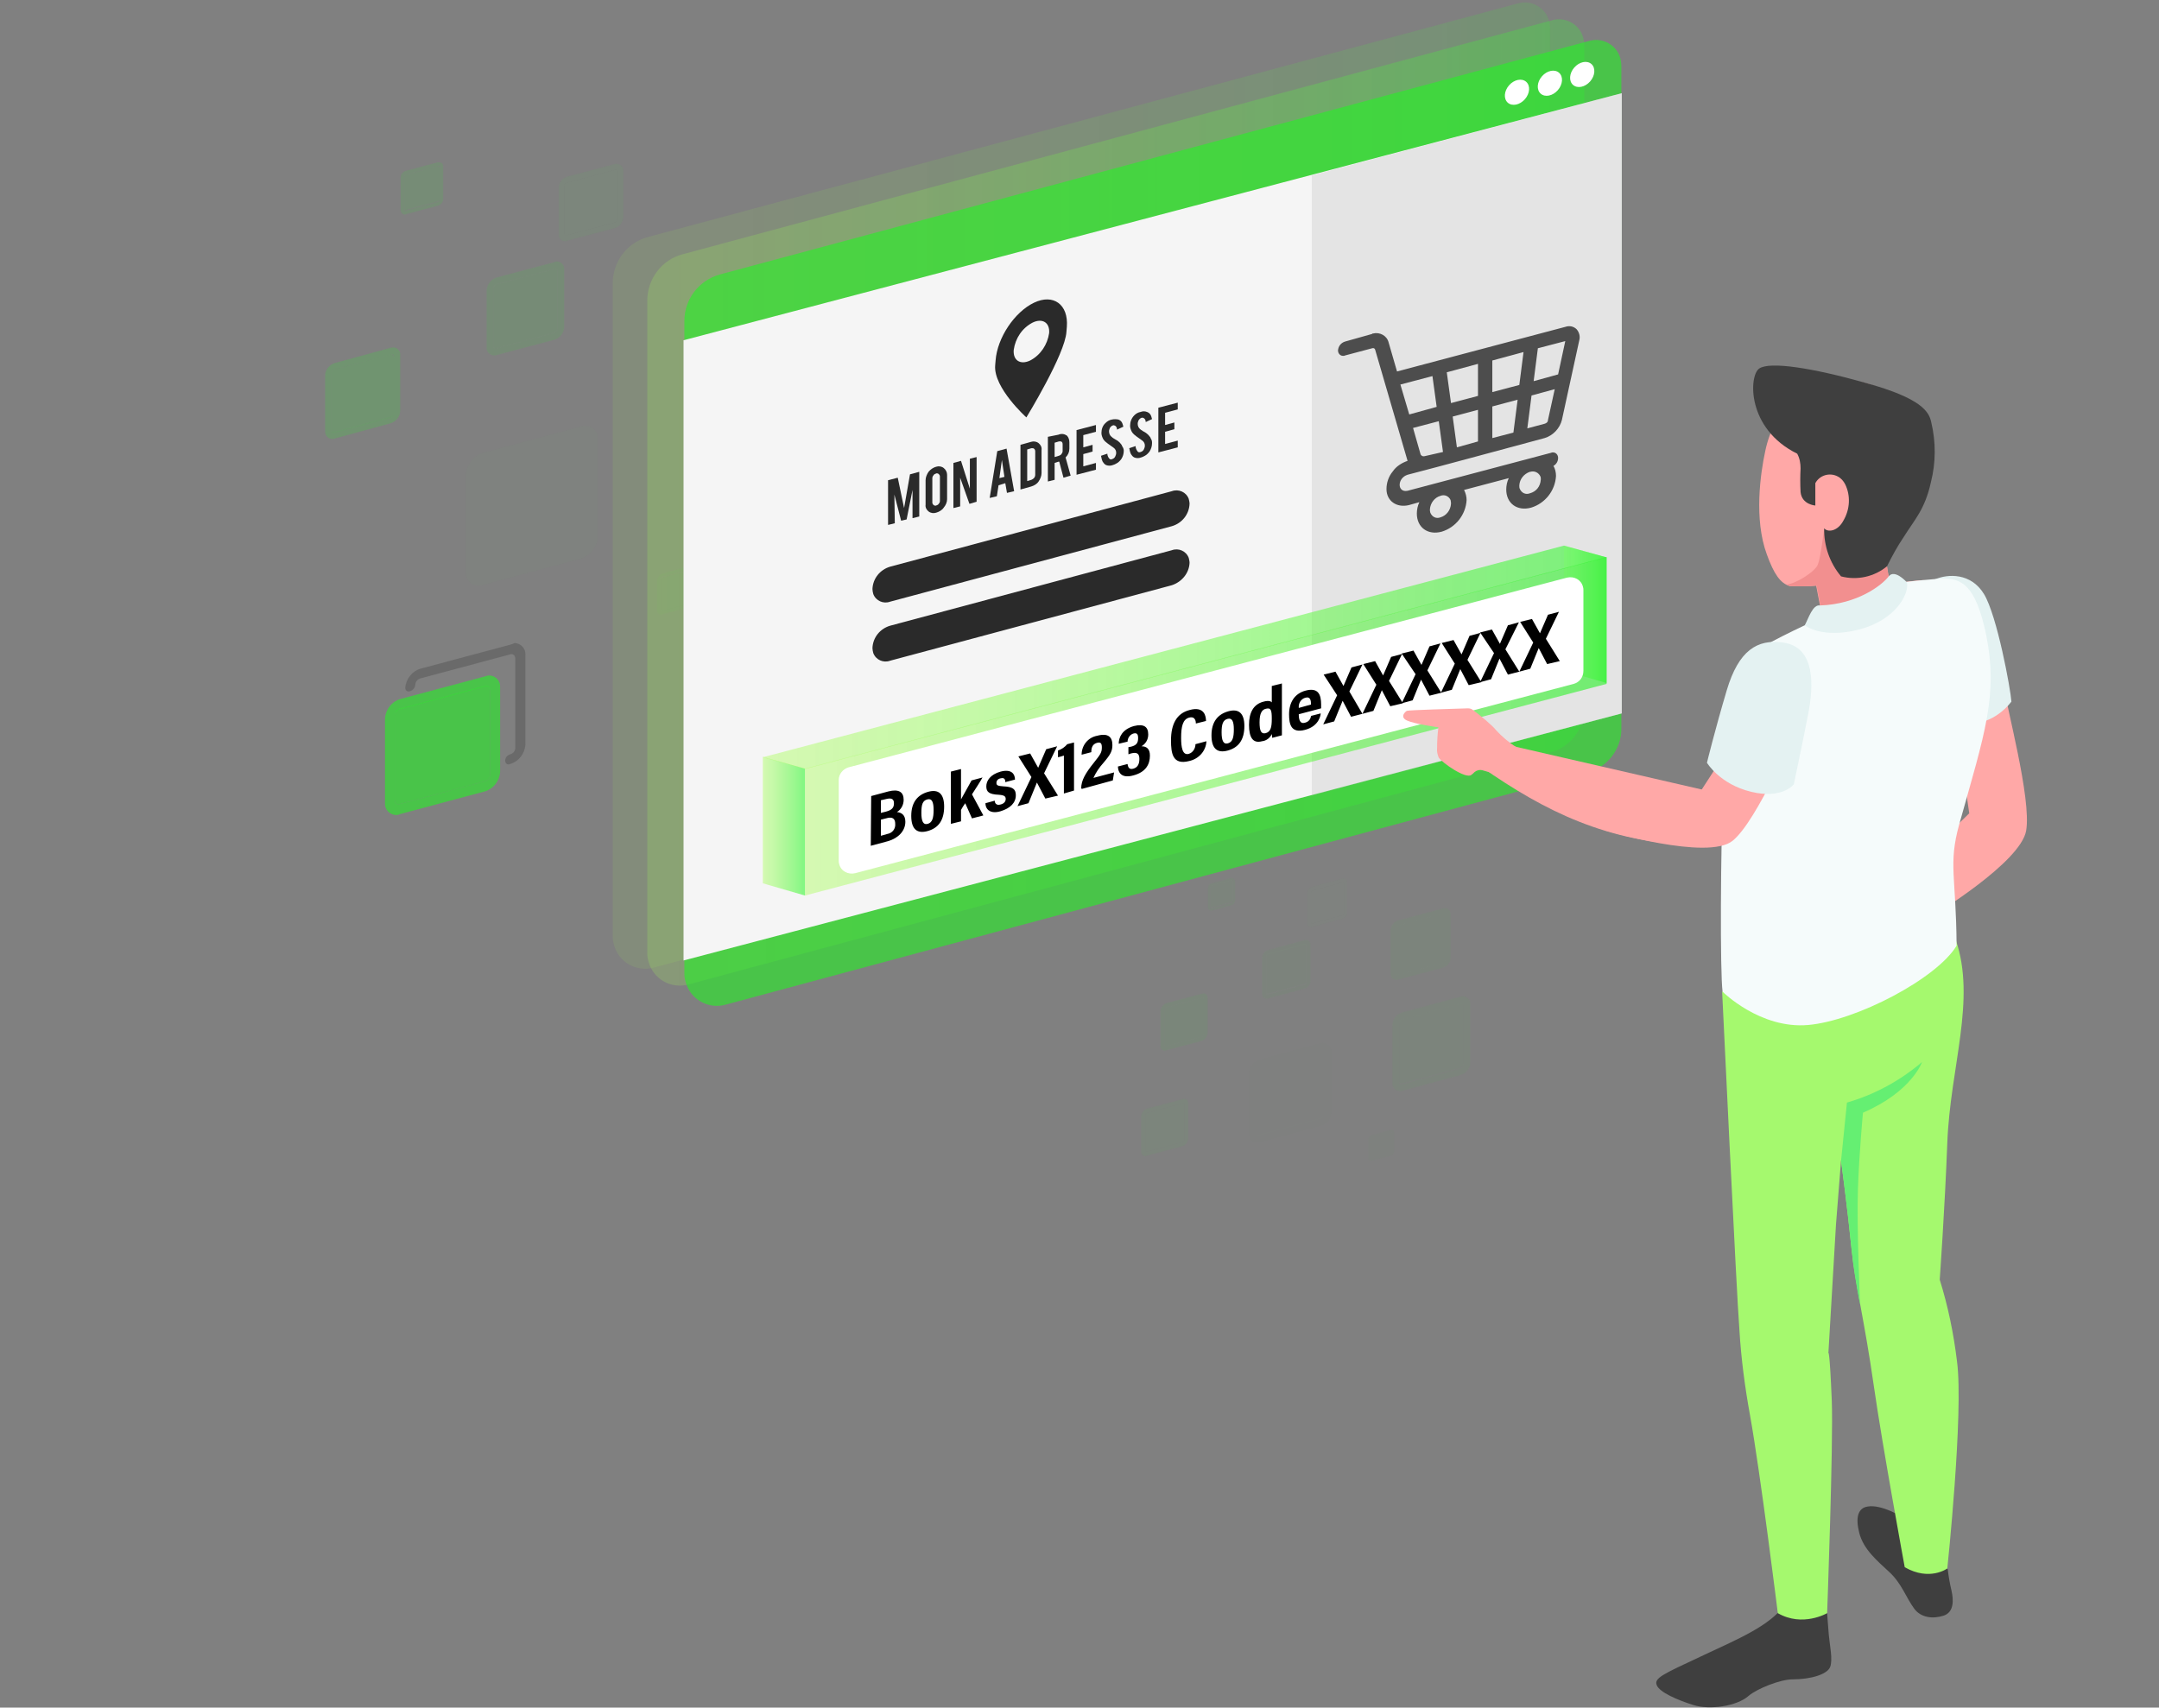
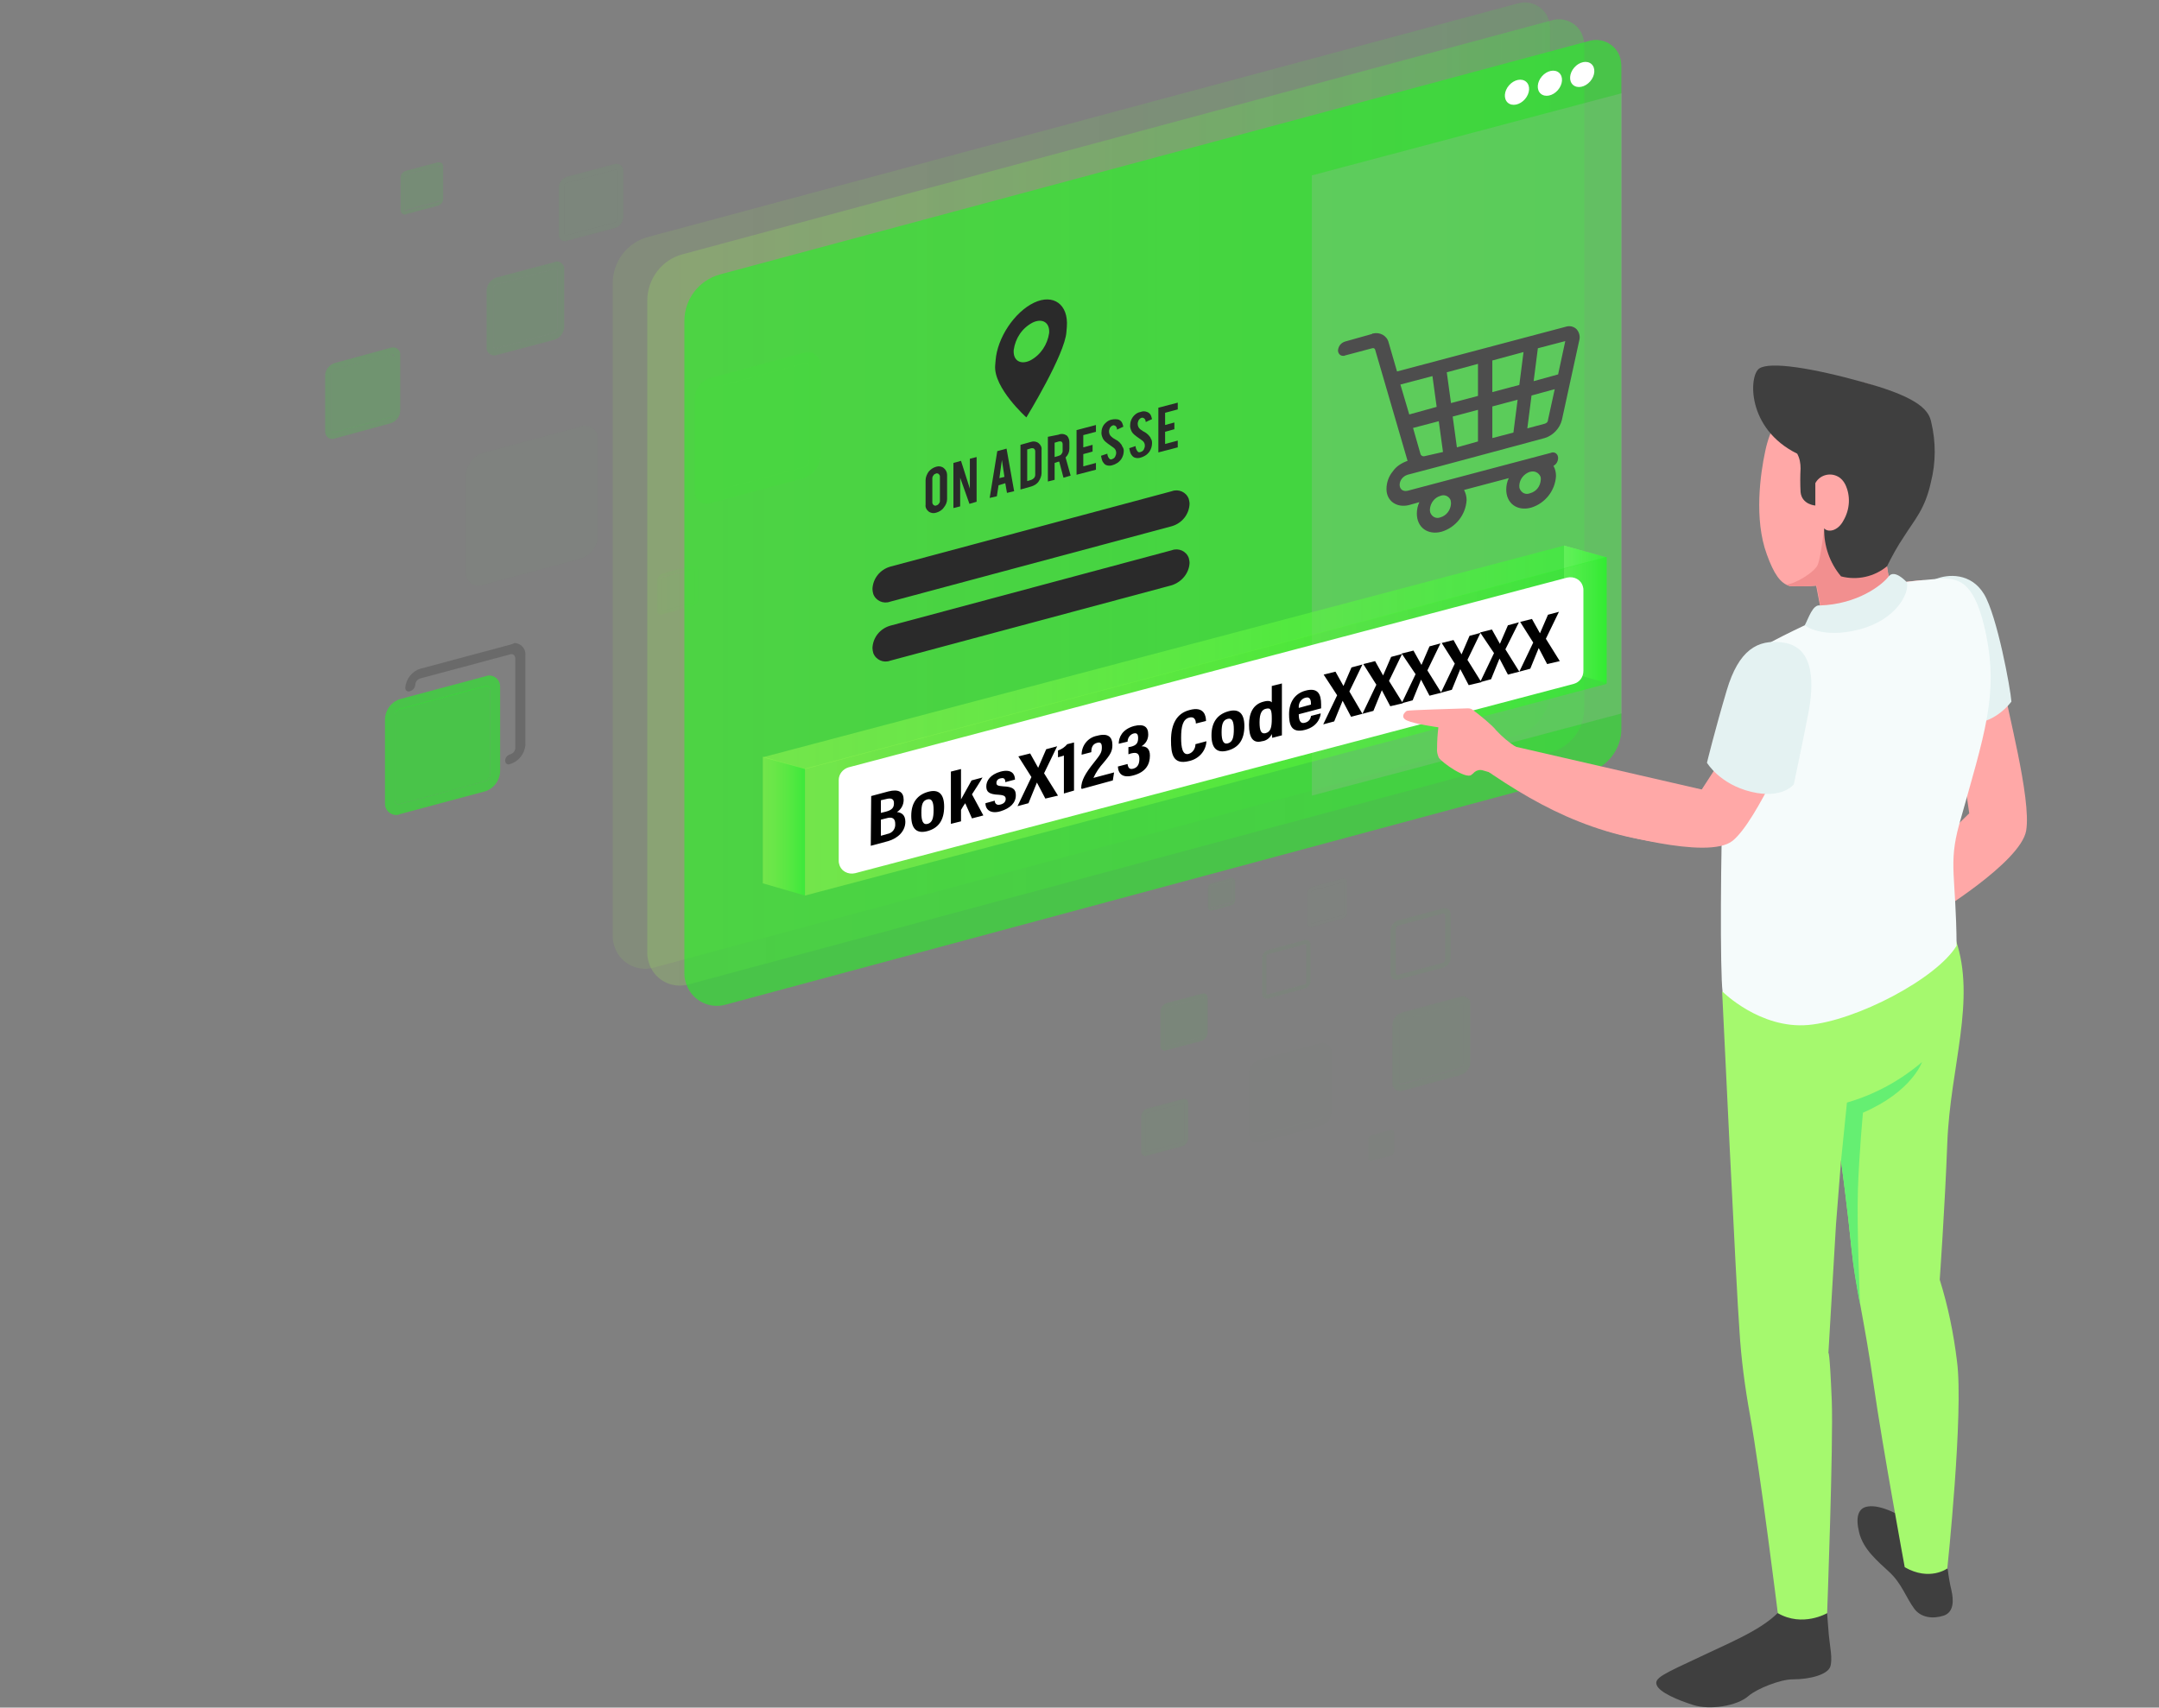
<svg xmlns="http://www.w3.org/2000/svg" id="Calque_2_1_" x="0px" y="0px" viewBox="0 0 512 405" style="enable-background:new 0 0 512 405;" xml:space="preserve">
  <rect x="0" y="0" width="512" height="405" fill="#808080" stroke="none" />
  <style type="text/css"> .st0{opacity:0.1;} .st1{opacity:0.68;} .st2{opacity:0.6;fill:#25F225;enable-background:new ;} .st3{opacity:0.6;} .st4{opacity:0.58;} .st5{opacity:0.63;} .st6{opacity:0.74;} .st7{opacity:0.21;} .st8{opacity:0.27;} .st9{opacity:0.3;} .st10{opacity:0.14;fill:url(#SVGID_1_);enable-background:new ;} .st11{opacity:0.28;fill:url(#SVGID_2_);enable-background:new ;} .st12{fill:#F5F5F5;} .st13{opacity:0.25;fill:#B3B3B3;enable-background:new ;} .st14{fill:#2A2A2A;} .st15{fill:#FFFFFF;} .st16{opacity:0.84;} .st17{fill:#666666;} .st18{fill:#4D4D4D;} .st19{fill:#CCCCCC;fill-opacity:0;} .st20{fill:url(#SVGID_3_);fill-opacity:0;} .st21{fill:url(#SVGID_4_);fill-opacity:0;} .st22{opacity:0.6;fill:url(#SVGID_5_);enable-background:new ;} .st23{opacity:0.6;fill:url(#SVGID_6_);enable-background:new ;} .st24{opacity:0.6;fill:url(#SVGID_7_);enable-background:new ;} .st25{opacity:0.6;fill:url(#SVGID_8_);enable-background:new ;} .st26{fill:#FFA8A7;} .st27{fill:#E4F2F2;} .st28{fill:#3F3F3F;} .st29{fill:#A5F96E;} .st30{fill:#65EF72;} .st31{fill:#F28F8F;} .st32{fill:#F5FBFB;} </style>
  <title>fonctionnement etape 2</title>
  <g class="st0">
    <g class="st1">
      <path class="st2" d="M280.4,260.7l-8.3,2.2c-0.8,0.2-1.4,1-1.5,1.9v8.3c0,0.6,0.4,1.1,1,1.1c0.2,0,0.3,0,0.4-0.1l8.3-2.2 c0.8-0.2,1.4-1,1.5-1.9v-8.3c0-0.6-0.4-1.1-1-1.1C280.6,260.6,280.5,260.6,280.4,260.7z M280.9,270.3c0,0.3-0.2,0.5-0.5,0.6 l-8.3,2.2c-0.2,0.1-0.4,0-0.5-0.2v-0.1v-8.3c0-0.3,0.2-0.5,0.5-0.6l8.3-2.2c0.2-0.1,0.4,0,0.5,0.2v0.1V270.3z" />
      <path class="st2" d="M280.9,262v8.3c0,0.3-0.2,0.5-0.5,0.6l-8.3,2.2c-0.2,0.1-0.4,0-0.5-0.2v-0.1v-8.3c0-0.3,0.2-0.5,0.5-0.6 l8.3-2.2c0.2-0.1,0.4,0,0.5,0.2V262z" />
    </g>
    <path class="st2" d="M285,235.7l-8.3,2.2c-0.8,0.2-1.4,1-1.5,1.9v8.3c0,0.6,0.4,1.1,1,1.1c0.2,0,0.3,0,0.4-0.1l8.3-2.2 c0.8-0.2,1.4-1,1.5-1.9v-8.3c0-0.6-0.4-1.1-1-1.1C285.3,235.6,285.1,235.7,285,235.7z M285.5,245.3c0,0.3-0.2,0.5-0.5,0.6l-8.3,2.2 c-0.2,0.1-0.4,0-0.5-0.2v-0.1v-8.3c0-0.3,0.2-0.5,0.5-0.6l8.3-2.2c0.2-0.1,0.4,0,0.5,0.2v0.1V245.3z" />
    <path class="st2" d="M285.5,237v8.3c0,0.3-0.2,0.5-0.5,0.6l-8.3,2.2c-0.2,0.1-0.4,0-0.5-0.2v-0.1v-8.3c0-0.3,0.2-0.5,0.5-0.6 l8.3-2.2c0.2-0.1,0.4,0,0.5,0.2V237z" />
    <g class="st0">
      <path class="st2" d="M313.2,247.4l-14.4,3.9c-1.4,0.4-2.5,1.7-2.6,3.2V269c0,1,0.8,1.9,1.8,2c0.3,0,0.5,0,0.8-0.1l14.4-3.9 c1.5-0.4,2.5-1.7,2.5-3.2v-14.4c0.1-1-0.7-1.9-1.8-2C313.7,247.2,313.5,247.3,313.2,247.4z M314.1,264.1c0,0.5-0.4,0.9-0.9,1.1 l-14.4,3.9c-0.3,0.1-0.7,0-0.8-0.4c0-0.1,0-0.2,0-0.3V254c0-0.5,0.4-0.9,0.9-1.1l14.4-3.9c0.3-0.1,0.7,0,0.8,0.4 c0,0.1,0,0.2,0,0.3V264.1z" />
      <path class="st2" d="M314.1,249.7v14.5c0,0.5-0.4,0.9-0.9,1.1l-14.4,3.9c-0.3,0.1-0.7,0-0.8-0.4c0-0.1,0-0.2,0-0.3V254 c0-0.5,0.4-0.9,0.9-1.1l14.4-3.9c0.3-0.1,0.7,0,0.8,0.4C314.1,249.5,314.1,249.6,314.1,249.7z" />
    </g>
    <g class="st3">
      <path class="st2" d="M292,208.2l-4.7,1.3c-0.5,0.1-0.8,0.6-0.8,1.1v4.7c0,0.3,0.2,0.6,0.6,0.7c0.1,0,0.2,0,0.3,0l4.7-1.3 c0.5-0.1,0.8-0.6,0.8-1.1v-4.7c0-0.3-0.3-0.6-0.6-0.6C292.2,208.1,292.1,208.2,292,208.2z M292.3,213.7c0,0.2-0.1,0.3-0.3,0.4 l-4.7,1.3c-0.1,0-0.2,0-0.3-0.1c0,0,0,0,0-0.1v-4.7c0-0.2,0.1-0.3,0.3-0.4l4.7-1.3c0.1,0,0.2,0,0.3,0.1c0,0,0,0,0,0.1V213.7z" />
      <path class="st2" d="M292.3,208.9v4.7c0,0.2-0.1,0.3-0.3,0.4l-4.7,1.3c-0.1,0-0.2,0-0.3-0.1c0,0,0,0,0-0.1v-4.7 c0-0.2,0.1-0.3,0.3-0.4l4.7-1.3C292.1,208.7,292.2,208.8,292.3,208.9L292.3,208.9z" />
    </g>
    <g class="st4">
      <path class="st2" d="M309.3,223l-8.5,2.3c-0.9,0.2-1.5,1-1.5,1.9v8.5c0,0.6,0.4,1.1,1,1.2c0.2,0,0.3,0,0.5-0.1l8.5-2.3 c0.9-0.2,1.5-1,1.5-1.9v-8.5c0-0.6-0.4-1.1-1-1.2C309.6,222.9,309.4,222.9,309.3,223z M309.8,232.9c0,0.3-0.2,0.5-0.5,0.6 l-8.5,2.3c-0.2,0.1-0.4,0-0.5-0.2c0,0,0-0.1,0-0.2v-8.5c0-0.3,0.2-0.6,0.5-0.6l8.5-2.3c0.2-0.1,0.4,0,0.5,0.2c0,0,0,0.1,0,0.2 V232.9z" />
-       <path class="st2" d="M309.8,224.3v8.5c0,0.3-0.2,0.5-0.5,0.6l-8.5,2.3c-0.2,0.1-0.4,0-0.5-0.2c0,0,0-0.1,0-0.2v-8.5 c0-0.3,0.2-0.6,0.5-0.6l8.5-2.3c0.2-0.1,0.4,0,0.5,0.2C309.8,224.2,309.8,224.3,309.8,224.3z" />
    </g>
    <g class="st5">
      <path class="st2" d="M346.3,236.4l-13.7,3.7c-1.4,0.4-2.4,1.6-2.4,3.1v13.7c-0.1,1,0.7,1.8,1.7,1.9c0.2,0,0.5,0,0.7-0.1l13.7-3.7 c1.4-0.4,2.4-1.6,2.4-3.1v-13.7c0.1-1-0.7-1.8-1.7-1.9C346.8,236.3,346.6,236.3,346.3,236.4z M347.1,252.4c0,0.5-0.4,0.9-0.8,1 l-13.7,3.7c-0.3,0.1-0.7,0-0.8-0.4c0-0.1,0-0.2,0-0.2v-13.7c0-0.5,0.4-0.9,0.8-1l13.7-3.7c0.3-0.1,0.7,0,0.8,0.4 c0,0.1,0,0.2,0,0.2V252.4z" />
      <path class="st2" d="M347.1,238.6v13.7c0,0.5-0.4,0.9-0.8,1l-13.7,3.7c-0.3,0.1-0.7,0-0.8-0.4c0-0.1,0-0.2,0-0.2v-13.7 c0-0.5,0.4-0.9,0.8-1l13.7-3.7c0.3-0.1,0.7,0,0.8,0.4C347.1,238.5,347.1,238.6,347.1,238.6z" />
    </g>
    <g class="st6">
      <path class="st2" d="M342.1,215.5l-10.5,2.8c-1,0.3-1.8,1.2-1.8,2.3V231c0,0.7,0.5,1.4,1.3,1.4c0.2,0,0.4,0,0.6-0.1l10.5-2.8 c1-0.3,1.8-1.2,1.8-2.3v-10.4c0-0.7-0.5-1.4-1.3-1.4C342.5,215.4,342.3,215.4,342.1,215.5z M342.7,227.6c0,0.4-0.3,0.7-0.6,0.8 l-10.5,2.8c-0.2,0.1-0.5,0-0.6-0.3c0-0.1,0-0.1,0-0.2v-10.4c0-0.4,0.3-0.7,0.6-0.8l10.5-2.8c0.2-0.1,0.5,0,0.6,0.3 c0,0.1,0,0.1,0,0.2V227.6z" />
-       <path class="st2" d="M342.7,217.2v10.4c0,0.4-0.3,0.7-0.6,0.8l-10.5,2.8c-0.2,0.1-0.5,0-0.6-0.3c0-0.1,0-0.1,0-0.2v-10.4 c0-0.4,0.3-0.7,0.6-0.8l10.5-2.8c0.2-0.1,0.5,0,0.6,0.3C342.7,217,342.7,217.1,342.7,217.2z" />
    </g>
    <g class="st7">
      <path class="st2" d="M329.8,268l-4.5,1.2c-0.4,0.1-0.8,0.5-0.8,1v4.5c0,0.3,0.2,0.6,0.5,0.6c0.1,0,0.2,0,0.3,0l4.5-1.2 c0.4-0.1,0.8-0.5,0.8-1v-4.5c0-0.3-0.2-0.6-0.6-0.6C330,268,329.9,268,329.8,268z M330.1,273.2c0,0.2-0.1,0.3-0.3,0.3l-4.5,1.2 c-0.1,0-0.2,0-0.3-0.1c0,0,0,0,0-0.1V270c0-0.2,0.1-0.3,0.3-0.3l4.5-1.2c0.1,0,0.2,0,0.3,0.1c0,0,0,0,0,0.1V273.2z" />
      <path class="st2" d="M330.1,268.7v4.5c0,0.2-0.1,0.3-0.3,0.3l-4.5,1.2c-0.1,0-0.2,0-0.3-0.1c0,0,0,0,0-0.1V270 c0-0.2,0.1-0.3,0.3-0.3l4.5-1.2C329.9,268.5,330,268.5,330.1,268.7L330.1,268.7z" />
    </g>
    <g class="st8">
      <path class="st2" d="M318.3,208.4l-7,1.9c-0.7,0.2-1.2,0.8-1.3,1.6v7c0,0.5,0.4,0.9,0.9,1c0.1,0,0.3,0,0.4-0.1l7-1.9 c0.7-0.2,1.2-0.8,1.2-1.6v-7c0-0.5-0.4-0.9-0.9-1C318.5,208.4,318.4,208.4,318.3,208.4z M318.7,216.6c0,0.2-0.2,0.5-0.4,0.5 l-7,1.9c-0.2,0.1-0.3,0-0.4-0.2v-0.1v-7c0-0.2,0.2-0.5,0.4-0.5l7-1.9c0.2-0.1,0.3,0,0.4,0.2v0.1V216.6z" />
      <path class="st2" d="M318.7,209.6v7c0,0.2-0.2,0.5-0.4,0.5l-7,1.9c-0.2,0.1-0.3,0-0.4-0.2v-0.1v-7c0-0.2,0.2-0.5,0.4-0.5l7-1.9 c0.2-0.1,0.3,0,0.4,0.2C318.7,209.5,318.7,209.5,318.7,209.6z" />
    </g>
  </g>
  <g class="st9">
    <path class="st2" d="M92.6,82.5l-13.2,3.6c-1.3,0.4-2.3,1.6-2.3,3v13.2c0,1,0.7,1.8,1.7,1.8c0.2,0,0.4,0,0.6-0.1l13.2-3.6 c1.3-0.4,2.3-1.6,2.3-3V84.2c0.1-1-0.7-1.8-1.6-1.8C93.1,82.4,92.8,82.4,92.6,82.5z M93.4,97.9c0,0.5-0.3,0.9-0.8,1l-13.3,3.6 c-0.3,0.1-0.6,0-0.7-0.3c0-0.1,0-0.1,0-0.2V88.6c0-0.5,0.3-0.9,0.8-1l13.3-3.5c0.3-0.1,0.6,0,0.7,0.3c0,0.1,0,0.1,0,0.2V97.9z" />
    <path class="st2" d="M93.4,84.7V98c0,0.5-0.3,0.9-0.8,1l-13.3,3.6c-0.3,0.1-0.6,0-0.7-0.3c0-0.1,0-0.1,0-0.2V88.6 c0-0.5,0.3-0.9,0.8-1l13.2-3.5c0.3-0.1,0.6,0,0.7,0.3C93.4,84.5,93.4,84.6,93.4,84.7z" />
    <g class="st0">
      <path class="st2" d="M137.7,101.2l-23.1,6.2c-2.3,0.7-3.9,2.7-4.1,5.2v23.1c-0.1,1.7,1.1,3.1,2.8,3.2c0.4,0,0.9,0,1.3-0.2 l23.1-6.2c2.3-0.7,3.9-2.8,4.1-5.2v-23.1c0.1-1.7-1.2-3.1-2.8-3.2C138.5,100.9,138.1,101,137.7,101.2z M139.1,128 c0,0.8-0.6,1.5-1.4,1.7l-23.1,6.2c-0.5,0.2-1.1-0.1-1.3-0.6c-0.1-0.1-0.1-0.3-0.1-0.4v-23.1c0-0.8,0.6-1.5,1.4-1.7l23.1-6.2 c0.5-0.2,1.1,0.1,1.3,0.6c0.1,0.1,0.1,0.3,0.1,0.4V128z" />
      <path class="st2" d="M139.1,104.9V128c0,0.8-0.6,1.5-1.4,1.7l-23.1,6.2c-0.5,0.2-1.1-0.1-1.3-0.6c-0.1-0.1-0.1-0.3-0.1-0.4v-23.1 c0-0.8,0.6-1.5,1.4-1.7l23.1-6.2c0.5-0.2,1.1,0.1,1.3,0.6C139.1,104.6,139.1,104.7,139.1,104.9z" />
    </g>
    <g class="st3">
      <path class="st2" d="M103.8,38.5l-7.5,2c-0.8,0.2-1.3,0.9-1.3,1.7v7.6c0,0.6,0.4,1,0.9,1.1c0.1,0,0.3,0,0.4-0.1l7.5-2 c0.8-0.2,1.3-0.9,1.3-1.7v-7.6c0-0.6-0.4-1-1-1C104.1,38.5,103.9,38.5,103.8,38.5z M104.3,47.3c0,0.3-0.2,0.5-0.5,0.6l-7.5,2 c-0.2,0.1-0.4,0-0.4-0.2v-0.1V42c0-0.3,0.2-0.5,0.5-0.6l7.5-2c0.2-0.1,0.4,0,0.4,0.2v0.1V47.3z" />
      <path class="st2" d="M104.3,39.7v7.5c0,0.3-0.2,0.5-0.5,0.6l-7.5,2c-0.2,0.1-0.4,0-0.4-0.2v-0.1V42c0-0.3,0.2-0.5,0.5-0.6l7.5-2 C104,39.4,104.2,39.5,104.3,39.7L104.3,39.7z" />
    </g>
    <g class="st4">
      <path class="st2" d="M131.4,62.2l-13.6,3.6c-1.3,0.4-2.3,1.6-2.4,3v13.6c-0.1,1,0.7,1.8,1.7,1.9c0.2,0,0.5,0,0.7-0.1l13.6-3.6 c1.4-0.4,2.3-1.6,2.4-3V63.9c0.1-1-0.7-1.8-1.7-1.9C131.9,62,131.6,62.1,131.4,62.2z M132.2,77.9c0,0.5-0.4,0.9-0.8,1l-13.6,3.7 c-0.3,0.1-0.7,0-0.8-0.4c0-0.1,0-0.2,0-0.2V68.4c0-0.5,0.4-0.9,0.8-1l13.6-3.6c0.3-0.1,0.7,0.1,0.8,0.4c0,0.1,0,0.1,0,0.2V77.9z" />
      <path class="st2" d="M132.2,64.3v13.6c0,0.5-0.4,0.9-0.8,1l-13.6,3.7c-0.3,0.1-0.7,0-0.8-0.4c0-0.1,0-0.2,0-0.2V68.4 c0-0.5,0.4-0.9,0.8-1l13.6-3.6C131.7,63.7,132.1,63.8,132.2,64.3C132.2,64.2,132.2,64.3,132.2,64.3z" />
    </g>
    <g class="st5">
      <path class="st2" d="M190.6,83.7l-22,5.9c-2.2,0.6-3.8,2.6-3.9,4.9v22c-0.1,1.6,1.1,2.9,2.7,3c0.4,0,0.8,0,1.2-0.2l22-5.9 c2.2-0.7,3.8-2.6,3.9-4.9v-22c0.1-1.6-1.2-2.9-2.7-3C191.4,83.5,191,83.5,190.6,83.7z M191.9,109.2c0,0.8-0.6,1.4-1.3,1.6l-22,5.9 c-0.5,0.2-1.1-0.1-1.2-0.7c0-0.1,0-0.2,0-0.3v-22c0-0.8,0.6-1.4,1.3-1.6l22-5.9c0.5-0.2,1.1,0.1,1.2,0.7c0,0.1,0,0.2,0,0.3V109.2z " />
      <path class="st2" d="M191.9,87.2v22c0,0.8-0.6,1.4-1.3,1.6l-22,5.9c-0.5,0.2-1.1-0.1-1.2-0.7c0-0.1,0-0.2,0-0.3v-22 c0-0.8,0.6-1.4,1.3-1.6l22-5.9c0.5-0.2,1.1,0.1,1.2,0.7C191.9,87,191.9,87.1,191.9,87.2z" />
    </g>
    <g class="st7">
      <path class="st2" d="M164.3,134.1l-7.2,1.9c-0.7,0.2-1.2,0.9-1.3,1.6v7.2c0,0.5,0.4,1,0.9,1c0.1,0,0.3,0,0.4-0.1l7.2-1.9 c0.7-0.2,1.2-0.9,1.3-1.6v-7.1c0-0.5-0.4-1-0.9-1C164.5,134.1,164.4,134.1,164.3,134.1z M164.7,142.4c0,0.2-0.2,0.5-0.4,0.5 l-7.2,1.9c-0.2,0.1-0.3,0-0.4-0.2v-0.1v-7.2c0-0.2,0.2-0.5,0.4-0.5l7.2-1.9c0.2-0.1,0.3,0,0.4,0.2v0.1V142.4z" />
      <path class="st2" d="M164.7,135.3v7.2c0,0.2-0.2,0.5-0.4,0.5l-7.2,1.9c-0.2,0.1-0.3,0-0.4-0.2v-0.1v-7.2c0-0.2,0.2-0.5,0.4-0.5 l7.2-1.9c0.2-0.1,0.3,0,0.4,0.2C164.7,135.2,164.7,135.2,164.7,135.3z" />
    </g>
    <g class="st8">
      <path class="st2" d="M145.8,38.9l-11.3,3c-1.1,0.3-1.9,1.3-2,2.5v11.3c0,0.8,0.6,1.5,1.4,1.5c0.2,0,0.4,0,0.6-0.1l11.3-3 c1.1-0.3,1.9-1.3,2-2.5V40.4c0-0.8-0.6-1.5-1.4-1.5C146.2,38.8,146,38.8,145.8,38.9z M146.4,52c0,0.4-0.3,0.7-0.7,0.8l-11.3,3 c-0.3,0.1-0.5,0-0.6-0.3c0-0.1,0-0.1,0-0.2V44.1c0-0.4,0.3-0.7,0.7-0.8l11.3-3c0.3-0.1,0.5,0,0.6,0.3c0,0.1,0,0.1,0,0.2V52z" />
      <path class="st2" d="M146.4,40.7V52c0,0.4-0.3,0.7-0.7,0.8l-11.3,3c-0.3,0.1-0.5,0-0.6-0.3c0-0.1,0-0.1,0-0.2V44.1 c0-0.4,0.3-0.7,0.7-0.8l11.3-3c0.3-0.1,0.5,0,0.6,0.3V40.7z" />
    </g>
  </g>
  <linearGradient id="SVGID_1_" gradientUnits="userSpaceOnUse" x1="145.3" y1="477.172" x2="367.602" y2="477.172" gradientTransform="matrix(1 0 0 1 0 -362)">
    <stop offset="1.000000e-02" style="stop-color:#A8FF55;stop-opacity:0.7" />
    <stop offset="1" style="stop-color:#34F734" />
  </linearGradient>
  <path class="st10" d="M359.5,174.5l-204.5,55c-4.1,1.1-8.3-1.3-9.4-5.4c-0.2-0.7-0.3-1.3-0.3-2V67.2c0-5.1,3.4-9.7,8.4-11L360,0.8 c3.2-0.9,6.6,1,7.4,4.3c0.1,0.5,0.2,1.1,0.2,1.6v157.1C367.7,168.7,364.3,173.1,359.5,174.5z" />
  <linearGradient id="SVGID_2_" gradientUnits="userSpaceOnUse" x1="153.5" y1="481.172" x2="375.702" y2="481.172" gradientTransform="matrix(1 0 0 1 0 -362)">
    <stop offset="1.000000e-02" style="stop-color:#A8FF55;stop-opacity:0.7" />
    <stop offset="1" style="stop-color:#34F734" />
  </linearGradient>
  <path class="st11" d="M367.6,178.5l-204.4,55c-4.1,1.1-8.3-1.3-9.4-5.4c-0.2-0.7-0.3-1.3-0.3-2V71.3c0-5.1,3.4-9.7,8.4-11L368.1,4.8 c3.2-0.9,6.6,1,7.4,4.3c0.1,0.5,0.2,1,0.2,1.6v157.1C375.8,172.8,372.4,177.2,367.6,178.5z" />
  <path class="st2" d="M376.4,183.3l-204.4,55c-4.1,1.1-8.3-1.3-9.4-5.4c-0.2-0.6-0.3-1.3-0.3-2V76.1c0-5.1,3.4-9.6,8.4-11L376.9,9.7 c3.2-0.9,6.6,1,7.4,4.3c0.1,0.5,0.2,1.1,0.2,1.6v157.1C384.6,177.6,381.2,182,376.4,183.3z" />
-   <polygon class="st12" points="162.1,227.8 384.6,169.2 384.6,22.1 162.1,80.7 " />
  <polygon class="st13" points="311.1,188.7 384.6,169.2 384.6,22.1 311.1,41.6 " />
-   <path class="st14" d="M212.2,124.1l-1.6,0.4v-10.6l2.3-0.6l1.5,7.2l1.4-8l2.2-0.6v10.6l-1.6,0.4v-6.7l-1.4,7l-1.3,0.3l-1.6-6.2 L212.2,124.1z" />
  <path class="st14" d="M222,110.7c0.6-0.2,1.3-0.1,1.8,0.3s0.8,1,0.8,1.6v5.8c0,0.7-0.3,1.4-0.8,2c-0.4,0.6-1.1,1-1.8,1.2 c-0.6,0.2-1.3,0.1-1.8-0.3s-0.8-1-0.7-1.6v-5.8c0-0.7,0.3-1.4,0.7-2C220.7,111.3,221.3,110.9,222,110.7z M222.9,113 c0-0.2-0.1-0.4-0.3-0.6c-0.2-0.1-0.4-0.2-0.6-0.1c-0.3,0.1-0.5,0.2-0.6,0.4c-0.2,0.2-0.3,0.5-0.3,0.7v5.8c0,0.2,0.1,0.4,0.3,0.6 c0.2,0.1,0.4,0.2,0.6,0.1c0.3-0.1,0.5-0.2,0.6-0.4c0.2-0.2,0.3-0.4,0.3-0.7V113z" />
  <path class="st14" d="M227.9,109.3l2.1,6.6v-7.1l1.6-0.4V119l-1.7,0.5l-2.2-6.2v6.8l-1.6,0.4v-10.7L227.9,109.3z" />
  <path class="st14" d="M236.8,115.1l-0.4,2.6l-1.7,0.4l1.8-11.1l2.2-0.6l1.8,10.1l-1.7,0.4l-0.4-2.3L236.8,115.1z M237.6,109.1 l-0.6,4.3l1.2-0.3L237.6,109.1z" />
  <path class="st14" d="M247,112.2c0,0.7-0.3,1.4-0.7,2s-1.1,1-1.8,1.2l-2.5,0.7v-10.6l2.5-0.7c0.6-0.2,1.3-0.1,1.8,0.3s0.8,1,0.7,1.6 V112.2z M243.6,114.1l1-0.3c0.5-0.2,0.9-0.6,0.9-1.2V107c0-0.4-0.3-0.7-0.6-0.7c-0.1,0-0.2,0-0.3,0l-1,0.3L243.6,114.1L243.6,114.1z " />
  <path class="st14" d="M251,103.1c0.7-0.3,1.4-0.2,2,0.2c0.4,0.4,0.6,1,0.6,1.6v1.5c0,0.8-0.3,1.5-0.9,2.1l1.2,4.3l-1.7,0.5l-1-3.8 H251l-0.9,0.3v4l-1.6,0.4v-10.6L251,103.1z M252,105.4c0-0.6-0.3-0.8-0.9-0.7l-1,0.3v3.4l1-0.3c0.3-0.1,0.5-0.2,0.6-0.4 c0.2-0.2,0.3-0.5,0.3-0.7L252,105.4z" />
  <path class="st14" d="M255.3,112.6V102l4.6-1.2v1.6l-3,0.8v2.9l2.2-0.6v1.6l-2.2,0.6v2.9l3-0.8v1.6L255.3,112.6z" />
  <path class="st14" d="M266.5,106.9c0,0.7-0.2,1.4-0.6,2c-0.3,0.4-0.7,0.8-1.1,1c-0.3,0.2-0.6,0.3-0.9,0.4c-0.5,0.2-1.1,0.2-1.6,0 c-0.4-0.2-0.6-0.5-0.8-0.8c-0.2-0.4-0.3-0.9-0.4-1.4l1.5-0.5c0,0.4,0.2,0.9,0.5,1.2c0.2,0.2,0.4,0.2,0.6,0.1 c0.4-0.1,0.7-0.4,0.8-0.7c0.1-0.2,0.2-0.5,0.2-0.8c0-0.5-0.2-0.9-0.6-1.2l-1.4-1c-0.4-0.3-0.8-0.6-1.1-1.1c-0.2-0.4-0.4-0.9-0.4-1.4 c0-0.9,0.3-1.8,1-2.4c0.4-0.4,0.9-0.7,1.5-0.8c0.5-0.1,1-0.1,1.5,0c0.3,0.1,0.6,0.3,0.8,0.6c0.2,0.3,0.3,0.7,0.4,1.1l-1.5,0.7 c0-0.3-0.1-0.7-0.4-0.9c-0.2-0.1-0.4-0.2-0.6-0.1c-0.3,0.1-0.5,0.3-0.7,0.6c-0.1,0.3-0.2,0.5-0.2,0.8c0,0.5,0.2,1,0.6,1.3 c0.2,0.2,0.5,0.4,0.7,0.5c0.4,0.2,0.6,0.4,0.7,0.4c0.4,0.3,0.7,0.6,0.9,0.9c0.1,0.1,0.2,0.3,0.2,0.4 C266.4,106.2,266.5,106.6,266.5,106.9z" />
  <path class="st14" d="M273.2,105.1c0,0.7-0.2,1.4-0.6,2c-0.3,0.4-0.7,0.8-1.1,1c-0.3,0.2-0.6,0.3-0.9,0.4c-0.5,0.2-1.1,0.2-1.6,0 c-0.4-0.2-0.6-0.5-0.8-0.8c-0.2-0.4-0.3-0.9-0.4-1.4l1.5-0.5c0,0.5,0.2,0.9,0.5,1.3c0.2,0.2,0.4,0.2,0.7,0.1 c0.4-0.1,0.7-0.4,0.8-0.7c0.1-0.2,0.2-0.5,0.2-0.8c0-0.5-0.2-0.9-0.6-1.2l-1.4-1c-0.4-0.3-0.8-0.6-1.1-1.1c-0.2-0.4-0.4-0.9-0.4-1.4 c0-0.9,0.3-1.8,1-2.5c0.4-0.4,0.9-0.7,1.5-0.8c0.5-0.2,1-0.2,1.5,0c0.3,0.1,0.6,0.3,0.8,0.6c0.2,0.3,0.3,0.7,0.4,1.1l-1.5,0.7 c0-0.3-0.1-0.7-0.4-0.9c-0.2-0.1-0.4-0.2-0.6-0.1c-0.3,0.1-0.5,0.3-0.7,0.6c-0.1,0.3-0.2,0.5-0.2,0.8c0,0.5,0.2,1,0.6,1.3 c0.2,0.2,0.5,0.3,0.7,0.5c0.3,0.1,0.5,0.3,0.7,0.4c0.4,0.3,0.7,0.6,0.9,0.9c0.1,0.1,0.2,0.3,0.2,0.4 C273.2,104.4,273.2,104.8,273.2,105.1z" />
  <path class="st14" d="M274.7,107.3V96.7l4.6-1.2v1.6l-3,0.8v2.9l2.2-0.6v1.6l-2.2,0.6v2.9l3-0.8v1.6L274.7,107.3z" />
  <path class="st14" d="M277.9,124.8l-66.8,17.9c-1.6,0.6-3.4-0.2-4-1.8c-0.1-0.4-0.2-0.8-0.2-1.2l0,0c0.1-2.5,1.8-4.6,4.2-5.3 l66.8-17.9c1.6-0.6,3.4,0.2,4,1.8c0.1,0.4,0.2,0.8,0.2,1.2l0,0C282,122,280.3,124.1,277.9,124.8z" />
  <path class="st14" d="M277.9,138.8l-66.8,17.9c-1.6,0.6-3.4-0.2-4-1.8c-0.1-0.4-0.2-0.8-0.2-1.2l0,0c0.1-2.5,1.8-4.6,4.2-5.3 l66.8-17.9c1.6-0.6,3.4,0.2,4,1.8c0.1,0.4,0.2,0.8,0.2,1.2l0,0C282,135.9,280.3,138,277.9,138.8z" />
  <path id="_Tracé_transparent_" class="st14" d="M253,77.5c0.4-5.3-3.2-7.9-7.8-5.7s-8.7,8.3-9.1,13.7l-0.1,1.2 c-0.4,5.3,7.4,12.3,7.4,12.3s9.2-15,9.5-20.3L253,77.5z M244.3,85.5c-2.3,1.1-4.1,0-3.9-2.5c0.4-2.8,2-5.2,4.5-6.5 c2.3-1.1,4.1,0,3.9,2.5C248.4,81.7,246.8,84.2,244.3,85.5L244.3,85.5z" />
  <ellipse transform="matrix(0.658 -0.753 0.753 0.658 106.368 278.409)" class="st15" cx="359.9" cy="22" rx="3.3" ry="2.5" />
  <ellipse transform="matrix(0.658 -0.753 0.753 0.658 110.621 283.522)" class="st15" cx="367.7" cy="19.9" rx="3.3" ry="2.5" />
  <ellipse transform="matrix(0.658 -0.753 0.753 0.658 114.802 288.624)" class="st15" cx="375.4" cy="17.8" rx="3.3" ry="2.5" />
  <path class="st2" d="M115.1,160.4l-20.2,5.4c-2,0.6-3.4,2.4-3.6,4.5v20.2c-0.1,1.5,1.1,2.7,2.5,2.8c0.4,0,0.7,0,1-0.2l20.2-5.4 c2-0.6,3.4-2.4,3.6-4.5V163c0.1-1.5-1-2.7-2.5-2.8C115.7,160.2,115.4,160.3,115.1,160.4z M116.2,183.8c0,0.7-0.5,1.3-1.2,1.5 l-20.2,5.4c-0.5,0.2-1-0.1-1.1-0.5c0-0.1-0.1-0.2-0.1-0.4v-20.1c0-0.7,0.5-1.3,1.2-1.5l20.2-5.4c0.5-0.2,1,0.1,1.1,0.5 c0,0.1,0.1,0.2,0.1,0.3V183.8z" />
  <path class="st2" d="M116.2,163.6v20.2c0,0.7-0.5,1.3-1.2,1.5l-20.2,5.4c-0.5,0.2-1-0.1-1.1-0.5c0-0.1-0.1-0.2-0.1-0.4v-20.2 c0-0.7,0.5-1.3,1.2-1.5l20.2-5.4c0.5-0.2,1,0.1,1.1,0.5C116.2,163.4,116.2,163.5,116.2,163.6z" />
  <g class="st16">
    <path class="st17" d="M121,152.9l-21.3,5.7c-2,0.6-3.4,2.4-3.6,4.5c0,0.5,0.3,0.9,0.8,0.9c0.1,0,0.2,0,0.4-0.1 c0.7-0.2,1.1-0.8,1.2-1.5c0-0.7,0.5-1.3,1.2-1.5l21.3-5.7c0.4-0.2,1,0.1,1.1,0.5c0,0.1,0.1,0.2,0.1,0.4v21.3c0,0.7-0.5,1.3-1.2,1.5 s-1.2,0.8-1.2,1.5c0,0.5,0.3,0.9,0.8,0.9c0.1,0,0.2,0,0.4-0.1c2-0.6,3.4-2.4,3.6-4.5v-21.4c0.1-1.5-1.1-2.7-2.5-2.8 C121.7,152.7,121.3,152.8,121,152.9z" />
  </g>
  <path class="st18" d="M333.8,116.4c-2.5,0.5-2.5-3,0-3.8c7-1.8,25.4-6.8,32.5-8.7c2-0.6,3.6-2.3,4.1-4.3l4.1-18.8c0.3-1,0-2-0.6-2.7 c-0.7-0.7-1.7-0.9-2.6-0.6l-40,10.6l-2-6.9c-0.4-1.6-2.1-2.5-3.7-2.1c-0.1,0-0.2,0-0.2,0.1L319,81c-1,0.3-1.6,1.1-1.7,2.1 c0,0.7,0.5,1.3,1.2,1.3c0.2,0,0.3,0,0.5-0.1l6.4-1.7c0.3-0.1,0.6,0,0.7,0.3l0,0l7.7,26.4c-1.4,0.5-2.7,1.3-3.5,2.5 c-1,1.2-1.5,2.7-1.5,4.2c0,2.8,2.4,4.5,5.3,3.8l2.5-0.7c-0.4,0.8-0.6,1.8-0.6,2.7c0,3.3,2.6,5.2,5.9,4.3c3.3-1,5.7-4,5.9-7.5 c0-0.8-0.2-1.6-0.6-2.4l10.6-2.8c-0.4,0.8-0.6,1.8-0.6,2.7c0,3.3,2.6,5.2,5.9,4.3c3.3-1,5.7-4,5.9-7.5c0-0.9-0.2-1.7-0.6-2.4 c0.7-0.4,1.1-1.1,1.1-1.9c0-0.7-0.5-1.3-1.2-1.3c-0.2,0-0.3,0-0.5,0.1L333.8,116.4z M344.1,119.5c-0.1,1.5-1.1,2.8-2.5,3.2 c-1,0.4-2-0.1-2.4-1.1c-0.1-0.3-0.1-0.5-0.1-0.8c0.1-1.5,1.1-2.8,2.5-3.2l0,0c1-0.4,2,0.1,2.4,1C344.1,119,344.1,119.3,344.1,119.5z M362.8,117c-1,0.4-2-0.1-2.4-1.1c-0.1-0.2-0.1-0.5-0.1-0.8c0.1-1.5,1.1-2.7,2.5-3.2h0.1c1-0.3,2,0.2,2.4,1.1 c0.1,0.2,0.1,0.5,0.1,0.7C365.3,115.4,364.3,116.6,362.8,117L362.8,117z M371.2,80.9L371.2,80.9l-1.7,7.9l-5.8,1.6l1-7.8L371.2,80.9 L371.2,80.9L371.2,80.9z M353.9,103.9v-7.5l6-1.6l-1,7.8L353.9,103.9z M345.5,106.1l-1-7.3l6-1.6v7.5L345.5,106.1z M337.8,108.2 L337.8,108.2c-0.4,0.1-0.7-0.1-0.9-0.4l0,0l-1.8-6.3l6.1-1.6l1,7.3L337.8,108.2z M344.1,95.6l-1-7.3l7.4-2v7.6L344.1,95.6z M353.9,93v-7.5l7.4-2l-1,7.8L353.9,93z M339.7,89.2l1,7.3l-6.5,1.8l-2.1-7.1L339.7,89.2z M366.3,100.5l-4.1,1.1l1-7.8l5.5-1.5 l-1.6,7.3C367.1,100.1,366.7,100.4,366.3,100.5L366.3,100.5z" />
  <polygon class="st19" points="358.2,161.1 173,211.6 173,173.5 358.2,123 " />
  <linearGradient id="SVGID_3_" gradientUnits="userSpaceOnUse" x1="292.623" y1="540.535" x2="302.547" y2="577.553" gradientTransform="matrix(1 0 0 1 0 -362)">
    <stop offset="0" style="stop-color:#808080;stop-opacity:0.9" />
    <stop offset="0" style="stop-color:#818181;stop-opacity:0.89" />
    <stop offset="0.13" style="stop-color:#A0A0A0;stop-opacity:0.62" />
    <stop offset="0.27" style="stop-color:#B9B9B9;stop-opacity:0.39" />
    <stop offset="0.41" style="stop-color:#CDCDCD;stop-opacity:0.22" />
    <stop offset="0.57" style="stop-color:#DBDBDB;stop-opacity:0.1" />
    <stop offset="0.75" style="stop-color:#E3E3E3;stop-opacity:2.000000e-02" />
    <stop offset="1" style="stop-color:#E6E6E6;stop-opacity:0" />
  </linearGradient>
  <polygon class="st20" points="358.2,161 173,211.7 237,233.1 422.2,182.5 " />
  <linearGradient id="SVGID_4_" gradientUnits="userSpaceOnUse" x1="292.634" y1="502.377" x2="302.566" y2="539.423" gradientTransform="matrix(1 0 0 1 0 -362)">
    <stop offset="0" style="stop-color:#808080;stop-opacity:0.9" />
    <stop offset="0" style="stop-color:#818181;stop-opacity:0.89" />
    <stop offset="0.13" style="stop-color:#A0A0A0;stop-opacity:0.62" />
    <stop offset="0.27" style="stop-color:#B9B9B9;stop-opacity:0.39" />
    <stop offset="0.41" style="stop-color:#CDCDCD;stop-opacity:0.22" />
    <stop offset="0.57" style="stop-color:#DBDBDB;stop-opacity:0.1" />
    <stop offset="0.75" style="stop-color:#E3E3E3;stop-opacity:2.000000e-02" />
    <stop offset="1" style="stop-color:#E6E6E6;stop-opacity:0" />
  </linearGradient>
  <polygon class="st21" points="358.2,122.8 173,173.5 237,195 422.2,144.3 " />
  <linearGradient id="SVGID_5_" gradientUnits="userSpaceOnUse" x1="180.87" y1="557.95" x2="190.9" y2="557.95" gradientTransform="matrix(1 0 0 1 0 -362)">
    <stop offset="1.000000e-02" style="stop-color:#A8FF55;stop-opacity:0.7" />
    <stop offset="1" style="stop-color:#34F734" />
  </linearGradient>
  <polygon class="st22" points="190.9,212.4 180.9,209.5 180.9,179.5 190.9,182.3 " />
  <linearGradient id="SVGID_6_" gradientUnits="userSpaceOnUse" x1="370.94" y1="507.7" x2="380.97" y2="507.7" gradientTransform="matrix(1 0 0 1 0 -362)">
    <stop offset="0" style="stop-color:#D6FFB5;stop-opacity:0.87" />
    <stop offset="1" style="stop-color:#34F734" />
  </linearGradient>
  <polygon class="st23" points="381,162 370.9,159.1 370.9,129.4 381,132.2 " />
  <linearGradient id="SVGID_7_" gradientUnits="userSpaceOnUse" x1="180.9" y1="517.9" x2="381" y2="517.9" gradientTransform="matrix(1 0 0 1 0 -362)">
    <stop offset="1.000000e-02" style="stop-color:#A8FF55;stop-opacity:0.7" />
    <stop offset="1" style="stop-color:#34F734" />
  </linearGradient>
  <polygon class="st24" points="370.9,129.4 180.9,179.6 190.9,182.4 381,132.2 " />
  <linearGradient id="SVGID_8_" gradientUnits="userSpaceOnUse" x1="190.9" y1="534.25" x2="381" y2="534.25" gradientTransform="matrix(1 0 0 1 0 -362)">
    <stop offset="1.000000e-02" style="stop-color:#A8FF55;stop-opacity:0.7" />
    <stop offset="1" style="stop-color:#25F225" />
  </linearGradient>
  <polygon class="st25" points="381,162.2 190.9,212.4 190.9,182.3 381,132.1 " />
  <path class="st15" d="M373.2,162.2l-170.4,44.9c-1.7,0.4-3.4-0.5-3.8-2.2c-0.1-0.3-0.1-0.5-0.1-0.8V185c0-1.4,1-2.6,2.3-3l170.4-45 c1.7-0.4,3.4,0.5,3.8,2.2c0.1,0.3,0.1,0.5,0.1,0.8v19.1C375.5,160.6,374.6,161.8,373.2,162.2z" />
  <path d="M206.6,188.8l4.1-1.1c2.4-0.6,3.6,0.1,3.6,2c0,1.2-0.6,2.3-1.6,2.9c1,0.1,2,0.6,2,2.3c0,2.2-1.7,3.9-4.1,4.6l-4.1,1.1 L206.6,188.8z M210.1,192.5c1.5-0.4,1.9-1,1.9-2s-0.6-1.3-1.8-1l-1.3,0.3v3L210.1,192.5z M209,198.2l1.4-0.4c1.2-0.2,2-1.2,1.9-2.4 c0-1.2-0.6-1.8-2.2-1.3l-1.2,0.3v3.8H209z M223.9,191.3c0,3.3-1.4,5.1-3.9,5.8s-3.9-0.4-3.9-3.6s1.5-5,4-5.7 S223.9,188.3,223.9,191.3L223.9,191.3z M218.5,192.8c0,1.9,0.4,2.9,1.5,2.6s1.4-1.4,1.4-3.3s-0.4-2.8-1.5-2.5 S218.5,190.8,218.5,192.8L218.5,192.8z M227.9,189.6c0.7-1.3,1.7-3,2.5-4.5l2.6-0.7c-0.8,1.4-1.6,2.6-2.5,4l2.7,5l-2.7,0.7l-1.6-3.6 c-0.3,0.4-0.8,1.2-1,1.6v2.7l-2.4,0.6V183l2.4-0.6V189.6z M235.9,189.9c0,0.6,0.4,1.2,1.4,0.9c0.8-0.2,1.2-0.7,1.2-1.3 s-0.3-0.9-1.6-1c-2.4-0.1-3-0.7-3-2s0.9-2.8,3.4-3.5c2.7-0.7,3.4,0.7,3.4,1.9l-2.3,0.6c0-0.3,0-1.2-1.1-0.9c-0.6,0.1-1,0.5-1,1.1 s0.4,0.7,1.6,0.8c2.2,0.1,3,0.6,3,2.1c0,1.8-1.3,3.1-3.6,3.8s-3.6-0.3-3.6-1.9L235.9,189.9z M247.9,189.4l-2-3.8l0,0l-2,4.9 l-2.6,0.7l3.3-6.9l-3.1-4.9l2.8-0.7l1.9,3.4l0,0l1.9-4.4l2.6-0.7l-3.1,6.4l3.3,5.3L247.9,189.4z M252.3,188.2v-9 c-0.5,0.2-1,0.3-1.4,0.4V178c0.9-0.3,1.6-0.8,2.2-1.5l1.6-0.4v11.4L252.3,188.2z M256.4,187c0-1.9,1-3.6,3-6.1 c1.5-1.9,1.9-2.4,1.9-3.6c0-0.9-0.2-1.4-1.2-1.1s-1.3,1.1-1.3,2.2l-2.3,0.6c0-2.2,1.5-4.1,3.7-4.5c2.6-0.7,3.6,0.3,3.6,2.2 c0,1.4-0.4,2.2-2.1,4.2c-1,1.1-1.8,2.3-2.4,3.6l4.9-1.3l-0.3,1.9l-7.3,2L256.4,187z M265.3,176.4c0-1.5,0.8-3.4,3.6-4.2 c2.4-0.6,3.4,0.2,3.4,2c0,1.2-0.6,2.2-1.6,2.8l0,0c1.1,0,2,0.5,2,2.2c0,2-0.9,3.9-3.9,4.7c-2.5,0.7-3.6-0.3-3.7-2.1l2.3-0.6 c0.1,0.8,0.4,1.4,1.4,1.1s1.4-1.1,1.4-2.3s-0.5-1.7-2-1.3l-0.6,0.2v-1.7l0.6-0.1c1.2-0.3,1.7-0.8,1.7-2c0-0.9-0.2-1.4-1.2-1.1 c-0.8,0.3-1.3,1.1-1.3,1.9L265.3,176.4z M286.1,175.8c-0.1,2.3-1.8,4.2-4.1,4.7c-3.9,1-4.3-1.8-4.3-4.9c0-3.8,1.3-6.4,4.4-7.2 c3.6-1,3.9,1.6,3.9,2.6l-2.4,0.6c0-0.4-0.1-1.8-1.6-1.4s-1.9,2.1-1.9,4.8c0,2.2,0.3,4.2,1.8,3.8c1-0.3,1.6-1.3,1.6-2.3L286.1,175.8z M295.1,172.2c0,3.3-1.4,5.1-3.9,5.8s-3.9-0.4-3.9-3.6s1.5-5,4-5.7S295.1,169.2,295.1,172.2L295.1,172.2z M289.7,173.7 c0,1.9,0.4,2.9,1.5,2.6c1.1-0.3,1.4-1.4,1.4-3.3s-0.4-2.8-1.5-2.5C290,170.8,289.7,171.8,289.7,173.7L289.7,173.7z M304,162.1v9.8 c0,1.1,0,2,0,2.5l-2.3,0.6c0-0.3-0.1-0.6-0.1-0.9c-0.4,0.9-1.3,1.6-2.3,1.7c-2.2,0.6-3.1-0.9-3.1-3.9c0-2.8,1-4.9,3.5-5.5 c1.1-0.3,1.7-0.1,1.9,0.2v-3.9L304,162.1z M298.7,171.3c0,2.1,0.4,2.8,1.4,2.6c1.2-0.3,1.5-1.3,1.5-3.4s-0.2-2.7-1.4-2.4 C299.3,168.3,298.7,169.1,298.7,171.3L298.7,171.3z M308,169.4c0,1.1,0.2,2.4,1.5,2c0.8-0.2,1.3-0.8,1.4-1.6l2.3-0.6 c0,0.3-0.3,3-3.7,3.9s-3.8-1.4-3.8-3.7c0-2.8,1.3-4.9,3.9-5.6c3-0.8,3.7,0.9,3.7,3.3c0,0.3,0,0.7,0,0.9L308,169.4z M310.9,167.1 c0-0.9-0.1-2-1.4-1.6c-1,0.3-1.6,1.3-1.5,2.4L310.9,167.1z M323.1,169.3l-2.7,0.7l-2-3.8l0,0l-2,4.9l-2.6,0.7l3.3-6.9l-3.2-4.9 l2.8-0.7l1.9,3.4l0,0l1.9-4.4l2.6-0.7L320,164L323.1,169.3L323.1,169.3z M329.7,167.5l-2-3.8l0,0l-2,4.9l-2.6,0.7l3.3-6.9l-3.1-4.9 l2.8-0.7l1.9,3.4l0,0l1.9-4.4l2.6-0.7l-3.1,6.4l3.3,5.3L329.7,167.5z M339,165l-2-3.8l0,0l-2,4.9l-2.6,0.7l3.3-6.9l-3.3-4.9l2.8-0.7 l1.9,3.4l0,0l1.9-4.4l2.6-0.7l-3.1,6.4l3.3,5.3L339,165z M348.3,162.5l-2-3.8l0,0l-2,4.9l-2.6,0.7l3.3-6.9l-3.1-4.9l2.8-0.7l1.9,3.4 l0,0l1.9-4.4l2.6-0.7l-3.1,6.4l3.3,5.3L348.3,162.5z M357.6,160l-2-3.8l0,0l-2,4.9l-2.6,0.7l3.3-6.9L351,150l2.8-0.7l1.9,3.4l0,0 l1.9-4.4l2.6-0.7L357,154l3.3,5.3L357.6,160z M366.9,157.5l-2-3.8l0,0l-2,4.9l-2.6,0.7l3.3-6.9l-3.1-4.9l2.8-0.7l1.9,3.4l0,0 l1.9-4.4l2.6-0.7l-3.1,6.4l3.3,5.3L366.9,157.5z" />
  <path class="st26" d="M348.2,179.7c15.8,11.4,29.8,18.9,49.7,20.6l4.9-2.6c2.6-1.4,12.1-7.1,6.8-5.7l6.8-1.8l-67-15.4L348.2,179.7z" />
  <path id="_Tracé_" class="st26" d="M475.1,162.2c0.6,5.1,6.7,27.2,5.4,34.8s-22.2,20.2-22.2,20.2l-2.9-13l11.6-11.3l-3.1-21.5 L475.1,162.2z" />
  <path id="_Tracé_2" class="st27" d="M458.9,137.4c3-1.3,8.5-1.6,11.6,3.5s6.3,22.5,6.5,25.5c0,0-4.3,6-10.8,5L458.9,137.4z" />
  <path id="_Tracé_3" class="st28" d="M461.9,372.2c0.2,1.7,0.5,3.4,0.9,5.1c0.5,2.2,0.6,5.1-1.9,5.9s-5.3,0.5-6.9-1.6 c-2-2.7-3-6-5.9-8.7s-6.2-5.4-7.2-9.4c-0.9-3.6-0.3-5.9,2.1-6.2c3.1-0.5,8,2.2,10.6,4C455.4,362.7,461.9,372.2,461.9,372.2z" />
  <path id="_Tracé_4" class="st28" d="M433.3,382.6c0,0,0.2,2.9,0.4,5.2s1,5.9,0.3,7.6s-4.5,2.9-8.9,2.9c-2.9,0-8.4,2.2-10.4,3.9 c-2.8,2.5-9.3,3.4-13.1,2.2s-8-3-8.7-4.7s1.4-2.6,10.6-6.9s16.1-7.2,19.7-12.1L433.3,382.6z" />
  <path id="_Tracé_5" class="st29" d="M464.1,322.9c-0.8-6.6-2.1-13-4.1-19.4c0,0,1.2-16.7,1.8-32.5c0.7-18,6.9-33.8,2-48.1 l-55.4,12.3c0,0,3.4,71.6,4.1,80.3c0.4,6.7,1.3,13.5,2.5,20.1c2.5,13.9,6.6,47,6.6,47c5.9,3.4,11.7,0,11.7,0s1.5-40.3,1.1-50.4 c-0.5-12.2-0.8-11.3-0.8-11.3l1.8-30.5l1.2-15.2c0,0,1.5,11.1,2.5,21.1c0.9,8.7,3,16.5,5.3,32.6c2,14,7.3,42.8,7.3,42.8 c5.9,3.4,10.1,0.3,10.1,0.3S465.7,335,464.1,322.9z" />
  <path id="_Tracé_6" class="st30" d="M436.6,275.3c0,0,1.5,11.1,2.5,21.1c0.4,4.2,1.1,8.2,2,13c0,0-0.8-18.5-0.5-27.3 s1.2-18.2,1.2-18.2c11.6-5,14-12,14-12c-5.2,4.4-11.2,7.7-17.8,9.6L436.6,275.3z" />
  <path id="_Tracé_7" class="st26" d="M456,137.6c-4.2,0.2-7.4,1.3-7.9,0c-0.5-2.2-0.8-4.4-1-6.6c0.5-1.2,0.9-2.5,0.9-2.5 c5.5-3.3,9.1-9,9.8-15.4c1.2-11.4-7.1-21.6-18.5-22.8c-10.7-1.1-18.6,6.4-20.7,16.8c-1.1,5.1-2.7,16,0.4,24.4 c1.7,4.7,3.2,6.8,5.4,7.5c2.1,0.1,4.2,0.1,6.3-0.1l0,0c0,0,0.6,3.2,1,5.2s0.2,3.1-3.8,5.6s6.1,7.6,12.8,7.1s14.1-4.5,16.2-8.8 C459.1,143.2,458.9,137.5,456,137.6z" />
  <path id="_Tracé_8" class="st31" d="M427.9,149.6c-0.1,0.1-0.2,0.2-0.3,0.3l5.8,2l17.1-2.6l4-10.2c0,0-0.2-0.5-0.4-1.2 c-3.2,0.3-5.5,0.9-6-0.1c-0.4-1.9-0.7-3.8-0.9-5.7c-3.1,0.6-6.7,1.2-7.6,1.2c-1.6,0.1-7-8-7-8s-0.8,6.8-1.5,8.6s-5.7,4.8-7.5,4.7 c0.3,0.2,0.6,0.3,0.9,0.4c2.1,0.1,4.2,0.1,6.3-0.1l0,0c0,0,0.6,3.2,1,5.2S431.9,147.1,427.9,149.6z" />
  <path id="_Tracé_9" class="st28" d="M458,100.2c-0.5-2.5-2.2-5.7-15.6-9.4c-12.8-3.6-22.7-5.1-25.2-3.4s-3,14.3,9,20.2 c0.6,1.1,0.8,2.3,0.8,3.5c-0.1,1.9-0.1,3.8,0,5.6c0.3,3,3.5,3.2,3.5,3.2s0-1.8,0-5.3c1-1.9,3.4-2.6,5.3-1.6c0.8,0.4,1.4,1.1,1.8,1.9 c1.3,2.7,1.1,5.9-0.4,8.5c-1.4,2.7-3.8,2.9-4.6,1.9c-0.1,4.1,1.3,8.2,4,11.4c3.8,1,7.9,0.1,10.9-2.4c1.2-2.4,2.5-4.8,4-7 c2.5-4,5-6.5,6.4-12.9C459.1,109.7,459.1,104.8,458,100.2z" />
  <path id="_Tracé_10" class="st32" d="M449.9,138.3c1.2,2.9-1.8,6.5-9.7,9s-8.6-0.7-8.6-0.7s-11.6,5.3-15.4,7.9 c-4.8,3.3-6.9,13-7.5,29.2c-0.7,18.8-0.8,46.7-0.2,51.5c0,0,8.9,8.9,20.3,7.9s30.5-11,35.2-18.8c-0.1-16.5-2-19.2,0.6-28.7 c6.1-21.8,9.3-30.6,6.4-45.1c-2.5-11.9-5.9-13.4-10.6-13.3C456.8,137.5,453.3,137.8,449.9,138.3z" />
  <path id="_Tracé_11" class="st27" d="M447.9,136.7c-1.6,2.1-7.4,6.6-16.3,6.9c-1.7-0.3-2.7,3-3.6,4.7c0,0,4,3.3,12.9,1 s12-8.8,11.3-11.2C452.1,138,449.3,134.9,447.9,136.7z" />
  <path id="_Tracé_12" class="st26" d="M428.3,169.3c-2.9,4.3-11.5,25.3-17.4,30.1s-30.1-2.4-30.1-2.4l6.4-8.6l16.2-0.9l11.8-18.2 L428.3,169.3z" />
  <path id="_Tracé_13" class="st27" d="M422.9,152.4c-6.2-0.9-10.6,1.9-13.4,11.3s-4.7,17.2-4.7,17.2s3,5.1,10.5,6.9 s10.1-1.8,10.1-1.8s2.1-9.9,3.4-16.6S430.6,153.5,422.9,152.4z" />
  <path class="st26" d="M359.6,177.2l3,7.6l-2.6,0.3l-8.4-2.4c-0.7-0.2-1.4,0-1.9,0.4c-0.3,0.3-0.5,0.5-0.8,0.7 c-1.3,1-6.8-2.8-7.7-4.1c-0.3-0.7-0.5-1.5-0.4-2.2c0-1.7,0.1-3.3,0.3-4.9v-0.1c0,0-5.7-0.8-7.4-1.6c-0.5-0.2-0.8-0.5-0.9-0.8 c-0.2-0.7,0.5-1.3,0.8-1.5s11.6-0.5,14.5-0.6c0.4,0,0.9,0.1,1.2,0.4c1.4,1,4.7,3.7,5.5,4.8C356.2,174.7,357.8,176.1,359.6,177.2z" />
</svg>